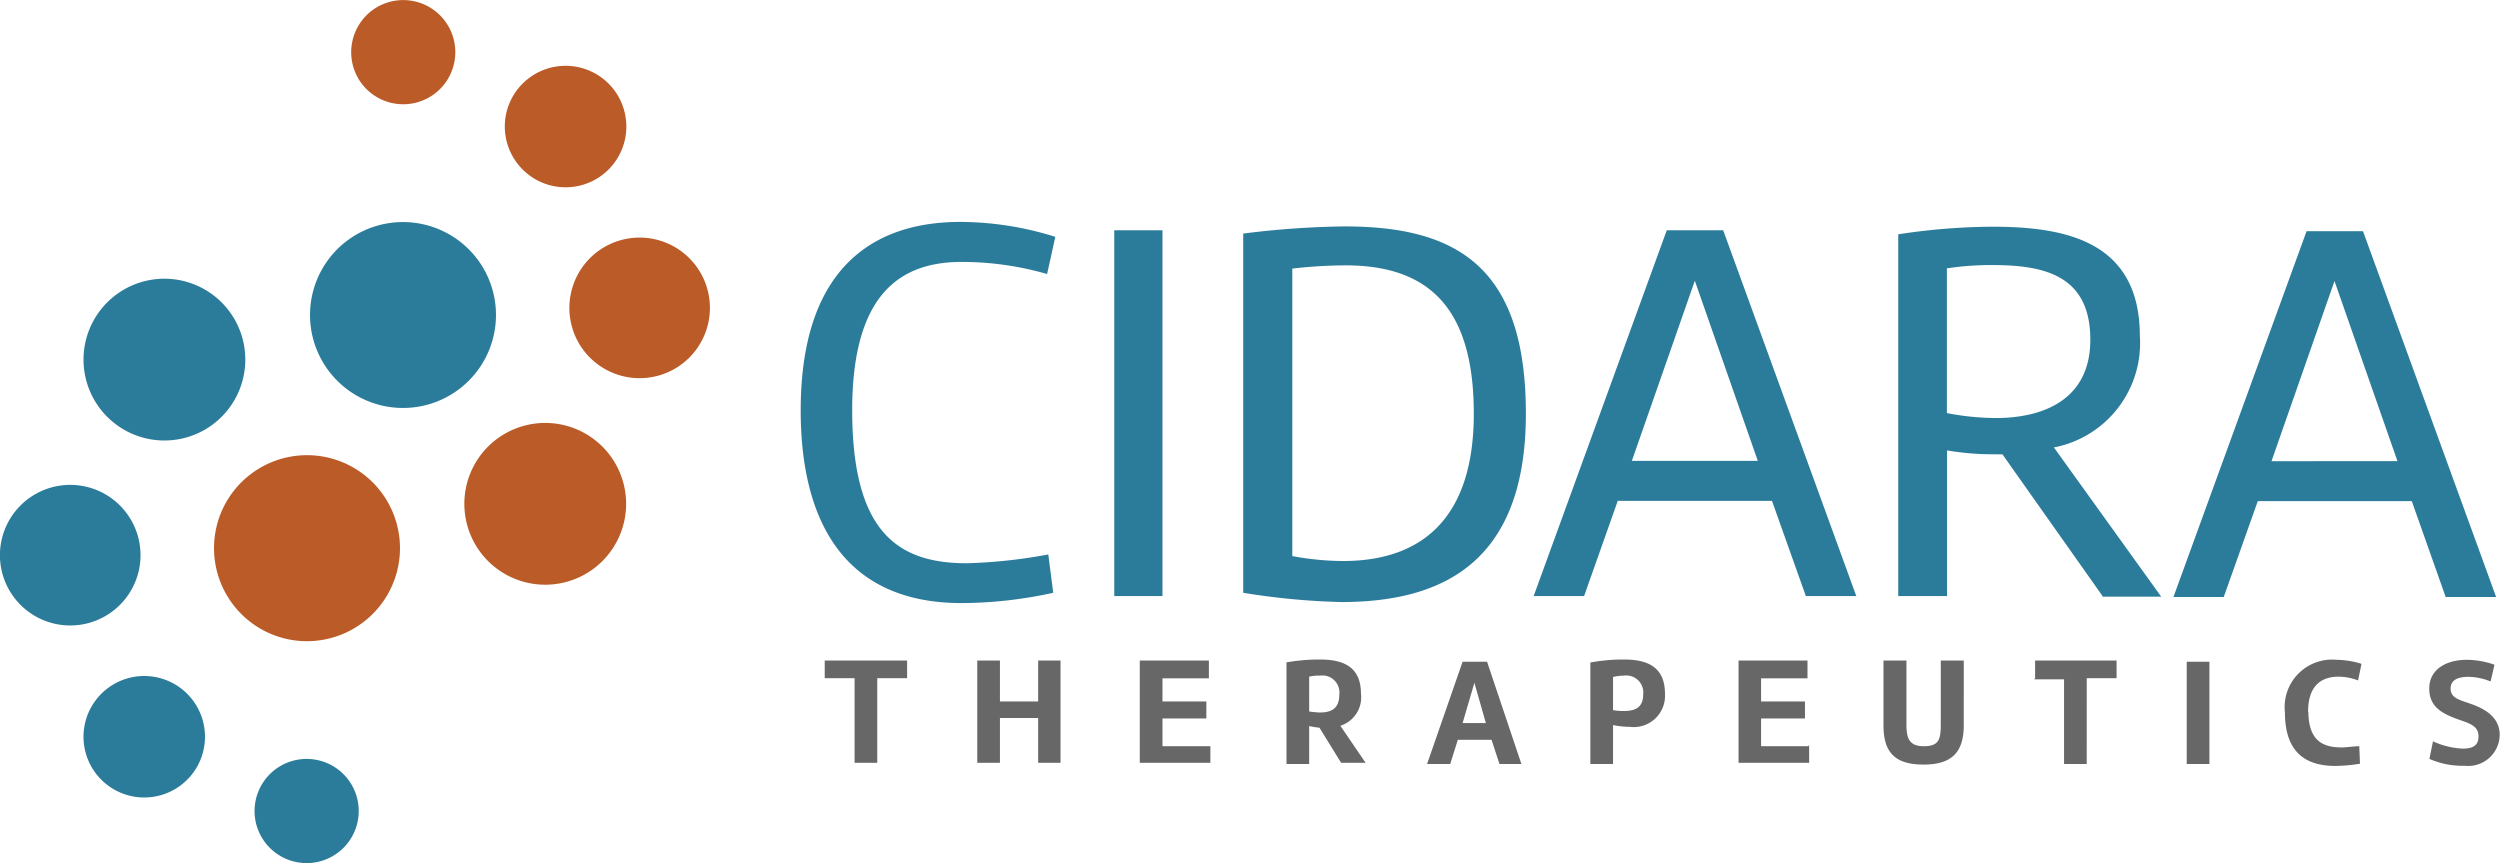
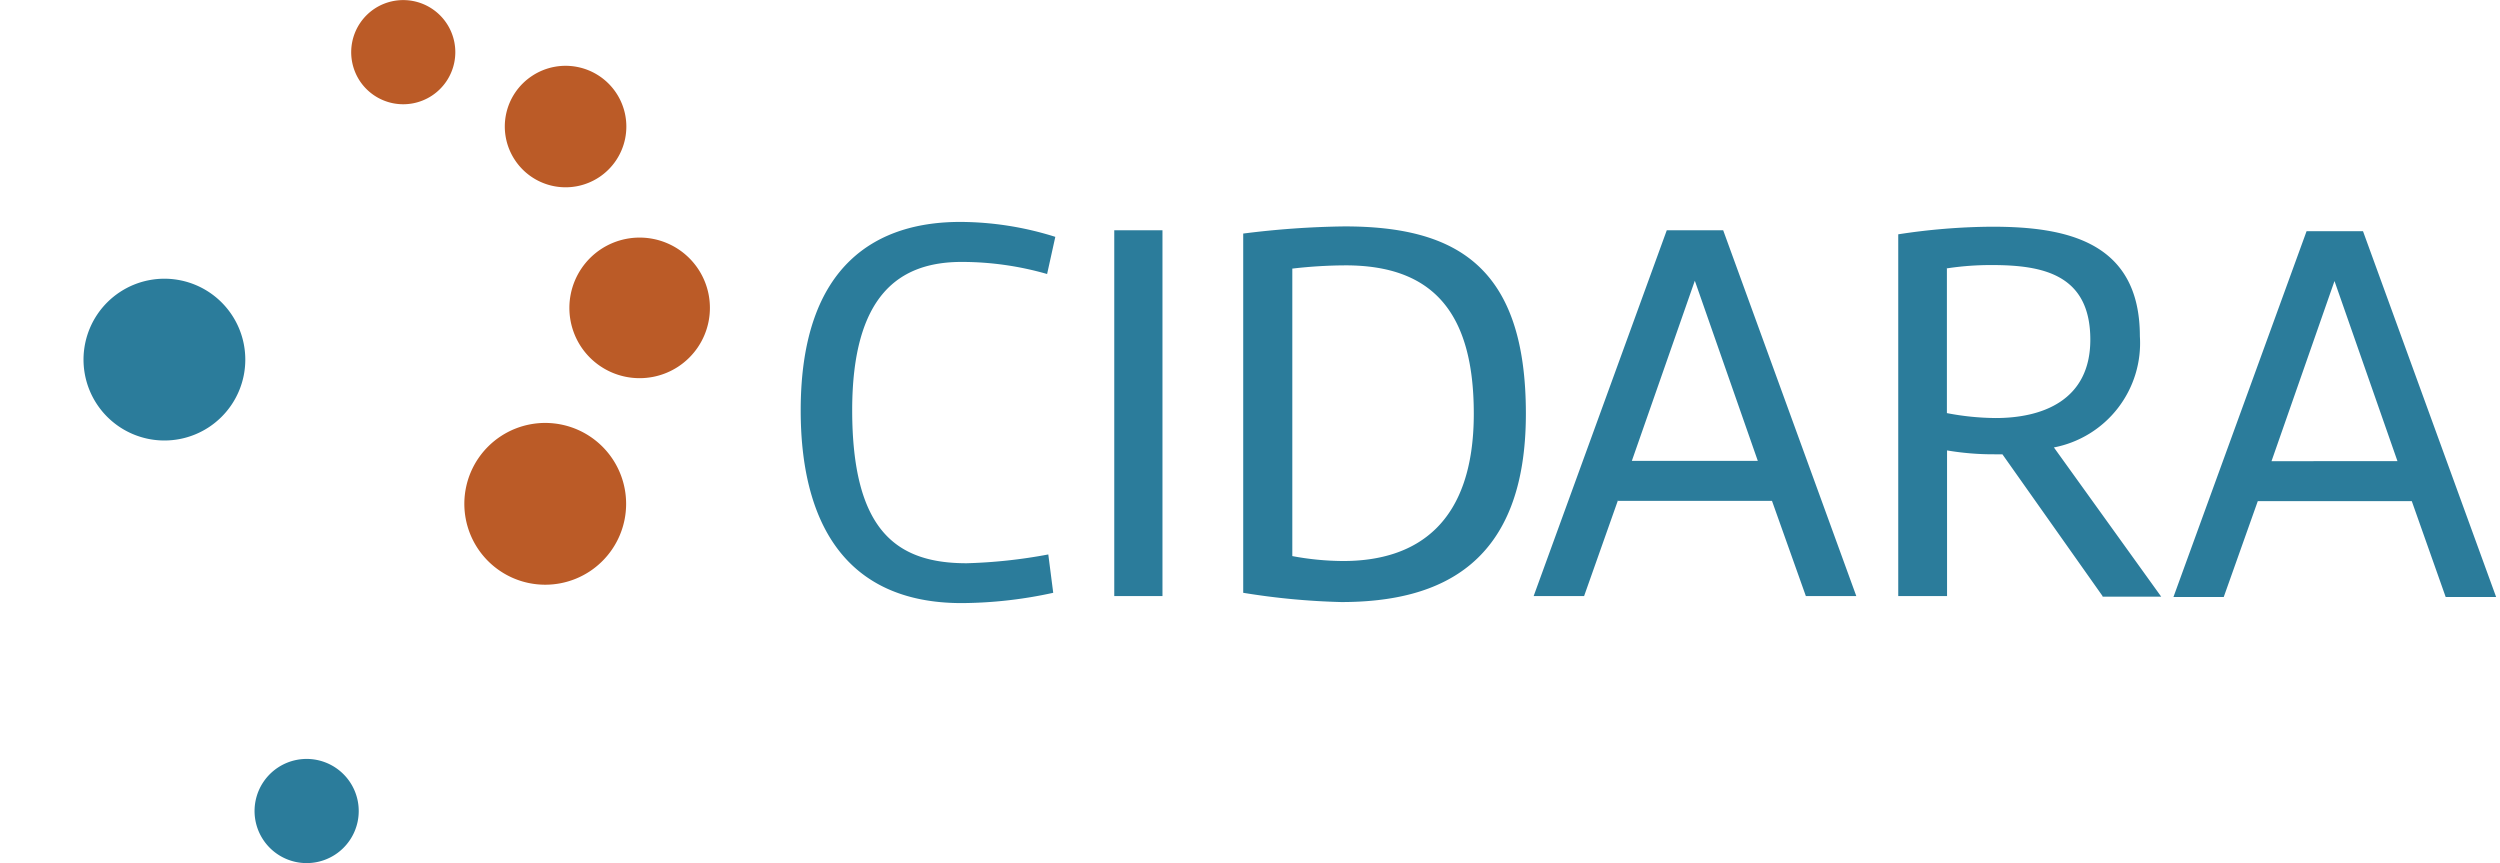
<svg xmlns="http://www.w3.org/2000/svg" viewBox="0 0 167.51 57.84">
  <defs>
    <style>.cls-1{fill:#2b7c9b;}.cls-1,.cls-2,.cls-3{fill-rule:evenodd;}.cls-2{fill:#676767;}.cls-3{fill:#bb5b27;}</style>
  </defs>
  <g id="Layer_2" data-name="Layer 2">
    <g id="Layer_1-2" data-name="Layer 1">
      <path class="cls-1" d="M57.1,27.5c0-7.74,3.16-9.95,7.34-9.95a20.69,20.69,0,0,1,5.72.81l.55-2.49a21.33,21.33,0,0,0-6.38-1c-5.36,0-10.68,2.64-10.68,12.63,0,7.3,2.83,12.91,10.79,12.91a29.22,29.22,0,0,0,6.13-.69l-.33-2.57a34.52,34.52,0,0,1-5.47.59c-4.73,0-7.67-2.21-7.67-10.28ZM77.89,15.43H74.66V39.94h3.23V15.43ZM83.3,39.72a47.74,47.74,0,0,0,6.57.62c6.72,0,12.37-2.6,12.37-12.62,0-9.84-4.63-12.55-12.15-12.55a59.11,59.11,0,0,0-6.79.48V39.72ZM86.57,18a31.6,31.6,0,0,1,3.59-.22c5.84,0,8.59,3.15,8.59,9.94C98.75,35,95,37.59,90,37.59a18.8,18.8,0,0,1-3.41-.33V18Zm21.85,15.56h10.31L121,39.94h3.38l-8.92-24.51h-3.78l-8.92,24.51h3.38l2.27-6.42Zm5.14-14.75,4.22,12.07h-8.44l4.22-12.07Zm27.32,21.17h3.93l-7.19-10a7.12,7.12,0,0,0,5.76-7.45c0-6.39-5-7.34-9.91-7.34a42.81,42.81,0,0,0-6.28.51V39.94h3.27V30.18a18.48,18.48,0,0,0,3.19.26h.52l6.71,9.5Zm-10.42-22a19.56,19.56,0,0,1,3-.22c3.41,0,6.6.62,6.6,5,0,4.08-3.23,5.25-6.34,5.25a17.81,17.81,0,0,1-3.27-.33V17.92Zm20.83,15.6H161.6l2.27,6.42h3.38l-8.92-24.51h-3.78l-8.92,24.51H149l2.28-6.42Zm5.13-14.75,4.22,12.07H152.2Z" />
-       <path class="cls-2" d="M55.26,45.44h2v5.67h1.52V45.44h2V44.26H55.26v1.18ZM69.55,47H67V44.26H65.48v6.85H67v-3h2.56v3h1.5V44.26h-1.5V47Zm11.55,3H77.89V48.14h2.94V47H77.89V45.45H81V44.26H76.37v6.85H81.1V49.92Zm5.1,1.19h1.52V48.65a5.81,5.81,0,0,0,.69.11l1.45,2.35H91.5l-1.69-2.48a2,2,0,0,0,1.38-2.15c0-1.92-1.35-2.29-2.75-2.29a12.92,12.92,0,0,0-2.24.19v6.73Zm1.52-3.44V45.34a2.67,2.67,0,0,1,.72-.07,1.14,1.14,0,0,1,1.3,1.26c0,1-.6,1.21-1.31,1.21a5.69,5.69,0,0,1-.71-.07Zm14.22,3.44-2.3-6.85H98l-2.38,6.85h1.55l.51-1.62h2.26l.53,1.62Zm-2.38-2.74H98l.79-2.7.77,2.7Zm7,2.74h1.52V48.58a5.36,5.36,0,0,0,1.1.12,2.1,2.1,0,0,0,2.38-2.22c0-1.92-1.36-2.29-2.75-2.29a12.12,12.12,0,0,0-2.25.2v6.72Zm1.52-3.53V45.36a3.17,3.17,0,0,1,.73-.09,1.14,1.14,0,0,1,1.29,1.26c0,.92-.59,1.11-1.3,1.11a3.5,3.5,0,0,1-.72-.06Zm13.08,2.34H118V48.14h2.94V47H118V45.45h3.11V44.26h-4.62v6.85h4.73V49.92Zm10.42-1.33V44.26h-1.54v4.27c0,1-.12,1.47-1.13,1.47s-1.17-.56-1.17-1.47V44.26h-1.54v4.33c0,1.81.75,2.64,2.69,2.64s2.69-.88,2.69-2.64Zm4.72-3.15h2v5.67h1.52V45.44h2V44.26h-5.46v1.18Zm11.74-1.18h-1.52v6.85h1.52V44.26Zm6.61,3.37c0-1.81.92-2.37,2.05-2.37a3.75,3.75,0,0,1,1.3.25l.23-1.11a5.78,5.78,0,0,0-1.67-.27,3.18,3.18,0,0,0-3.46,3.53c0,2.83,1.56,3.58,3.38,3.58a10.33,10.33,0,0,0,1.65-.15L158.08,50c-.39,0-.81.08-1.18.08-1.23,0-2.22-.42-2.23-2.4Zm8.13,3.14a5.55,5.55,0,0,0,2.37.46,2.11,2.11,0,0,0,2.34-2.06c0-1.09-.81-1.71-2-2.11-.68-.24-1.29-.37-1.29-1s.57-.79,1.22-.79a4.14,4.14,0,0,1,1.46.31l.26-1.12a5.67,5.67,0,0,0-1.85-.33c-1.35,0-2.52.61-2.52,1.93s1,1.74,2.19,2.15c.72.25,1.11.46,1.11,1.06s-.38.81-1.05.81a5.25,5.25,0,0,1-2-.49Z" />
      <path class="cls-1" d="M22.46,57.26a3.49,3.49,0,1,1,1-4.84A3.49,3.49,0,0,1,22.46,57.26Z" />
-       <path class="cls-1" d="M11.91,52.76a4.07,4.07,0,1,1,1.15-5.64A4.07,4.07,0,0,1,11.91,52.76Z" />
-       <path class="cls-1" d="M7.3,41.13a4.71,4.71,0,1,1,1.34-6.52A4.71,4.71,0,0,1,7.3,41.13Z" />
      <path class="cls-1" d="M14,28.62a5.42,5.42,0,1,1,1.54-7.51A5.42,5.42,0,0,1,14,28.62Z" />
-       <path class="cls-1" d="M23.58,15.9a6.23,6.23,0,1,0,8.62,1.77A6.24,6.24,0,0,0,23.58,15.9Z" />
      <path class="cls-3" d="M25.1.58a3.49,3.49,0,1,1-1,4.83A3.5,3.5,0,0,1,25.1.58Z" />
      <path class="cls-3" d="M35.66,5.08a4.07,4.07,0,1,1-1.16,5.64A4.06,4.06,0,0,1,35.66,5.08Z" />
      <path class="cls-3" d="M40.26,16.7a4.71,4.71,0,1,1-1.33,6.53A4.72,4.72,0,0,1,40.26,16.7Z" />
      <path class="cls-3" d="M33.57,29.22A5.42,5.42,0,1,1,32,36.73,5.42,5.42,0,0,1,33.57,29.22Z" />
-       <path class="cls-3" d="M24,41.93a6.23,6.23,0,1,0-8.63-1.77A6.22,6.22,0,0,0,24,41.93Z" />
    </g>
  </g>
</svg>